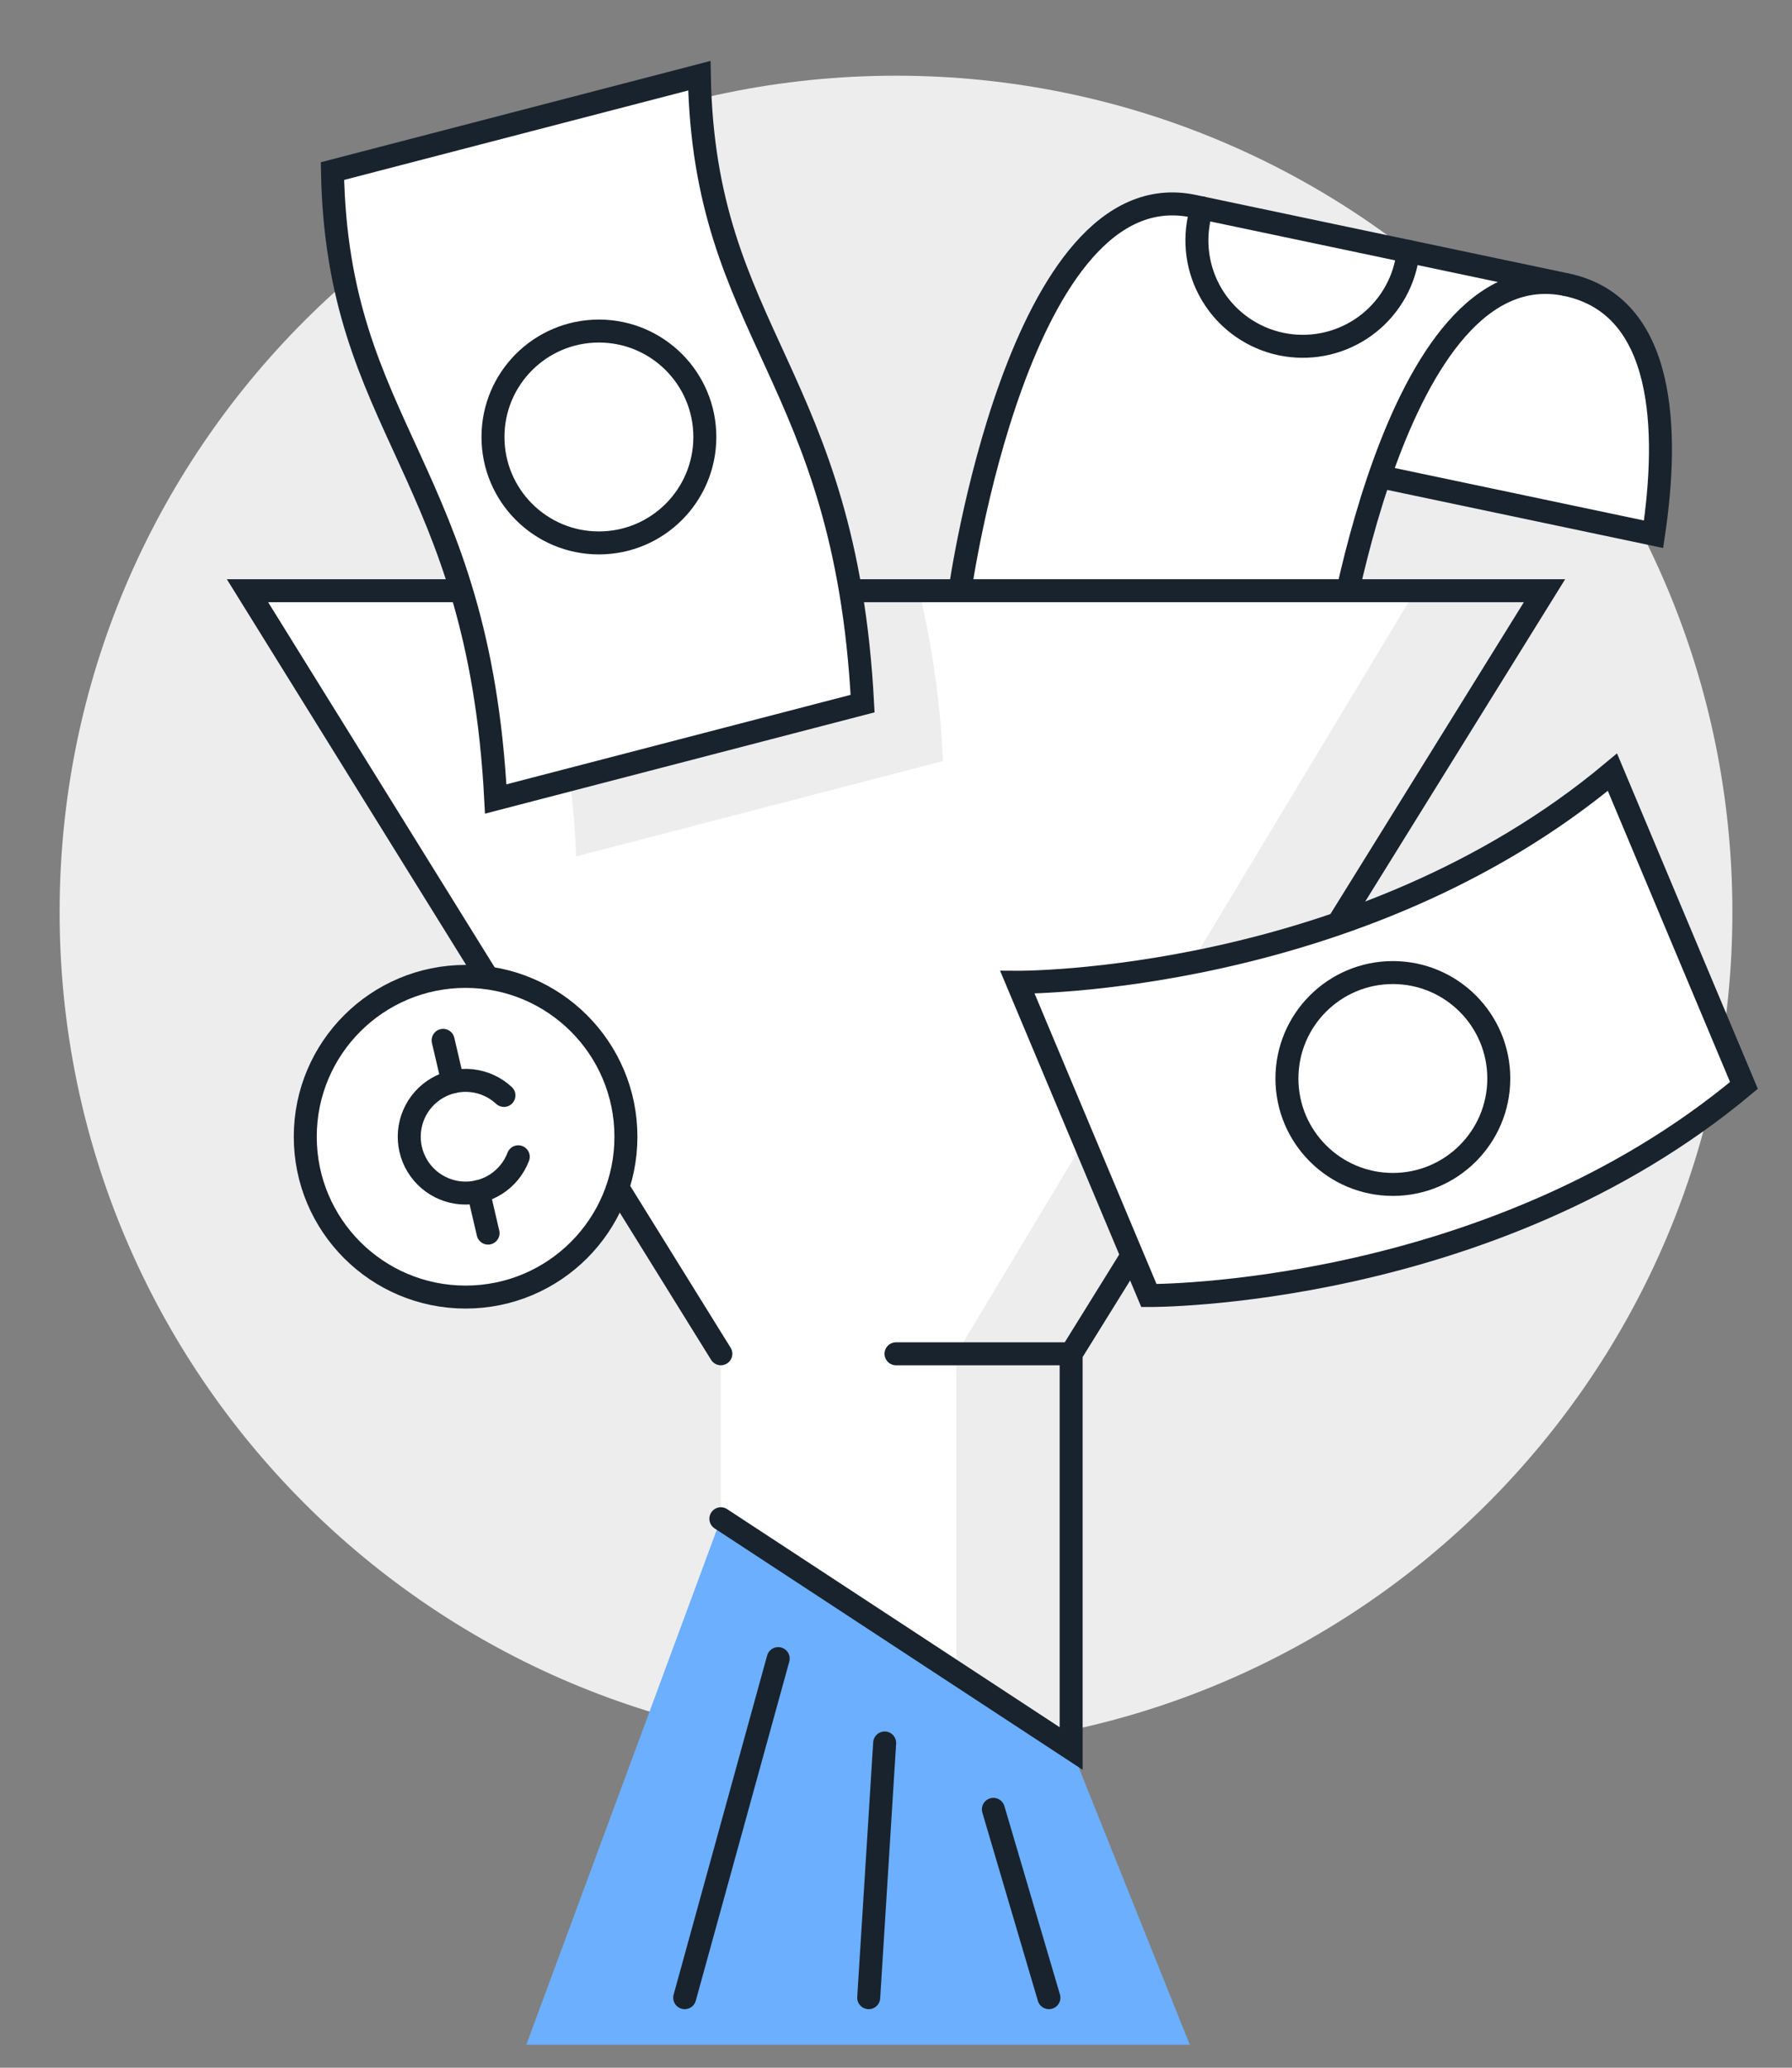
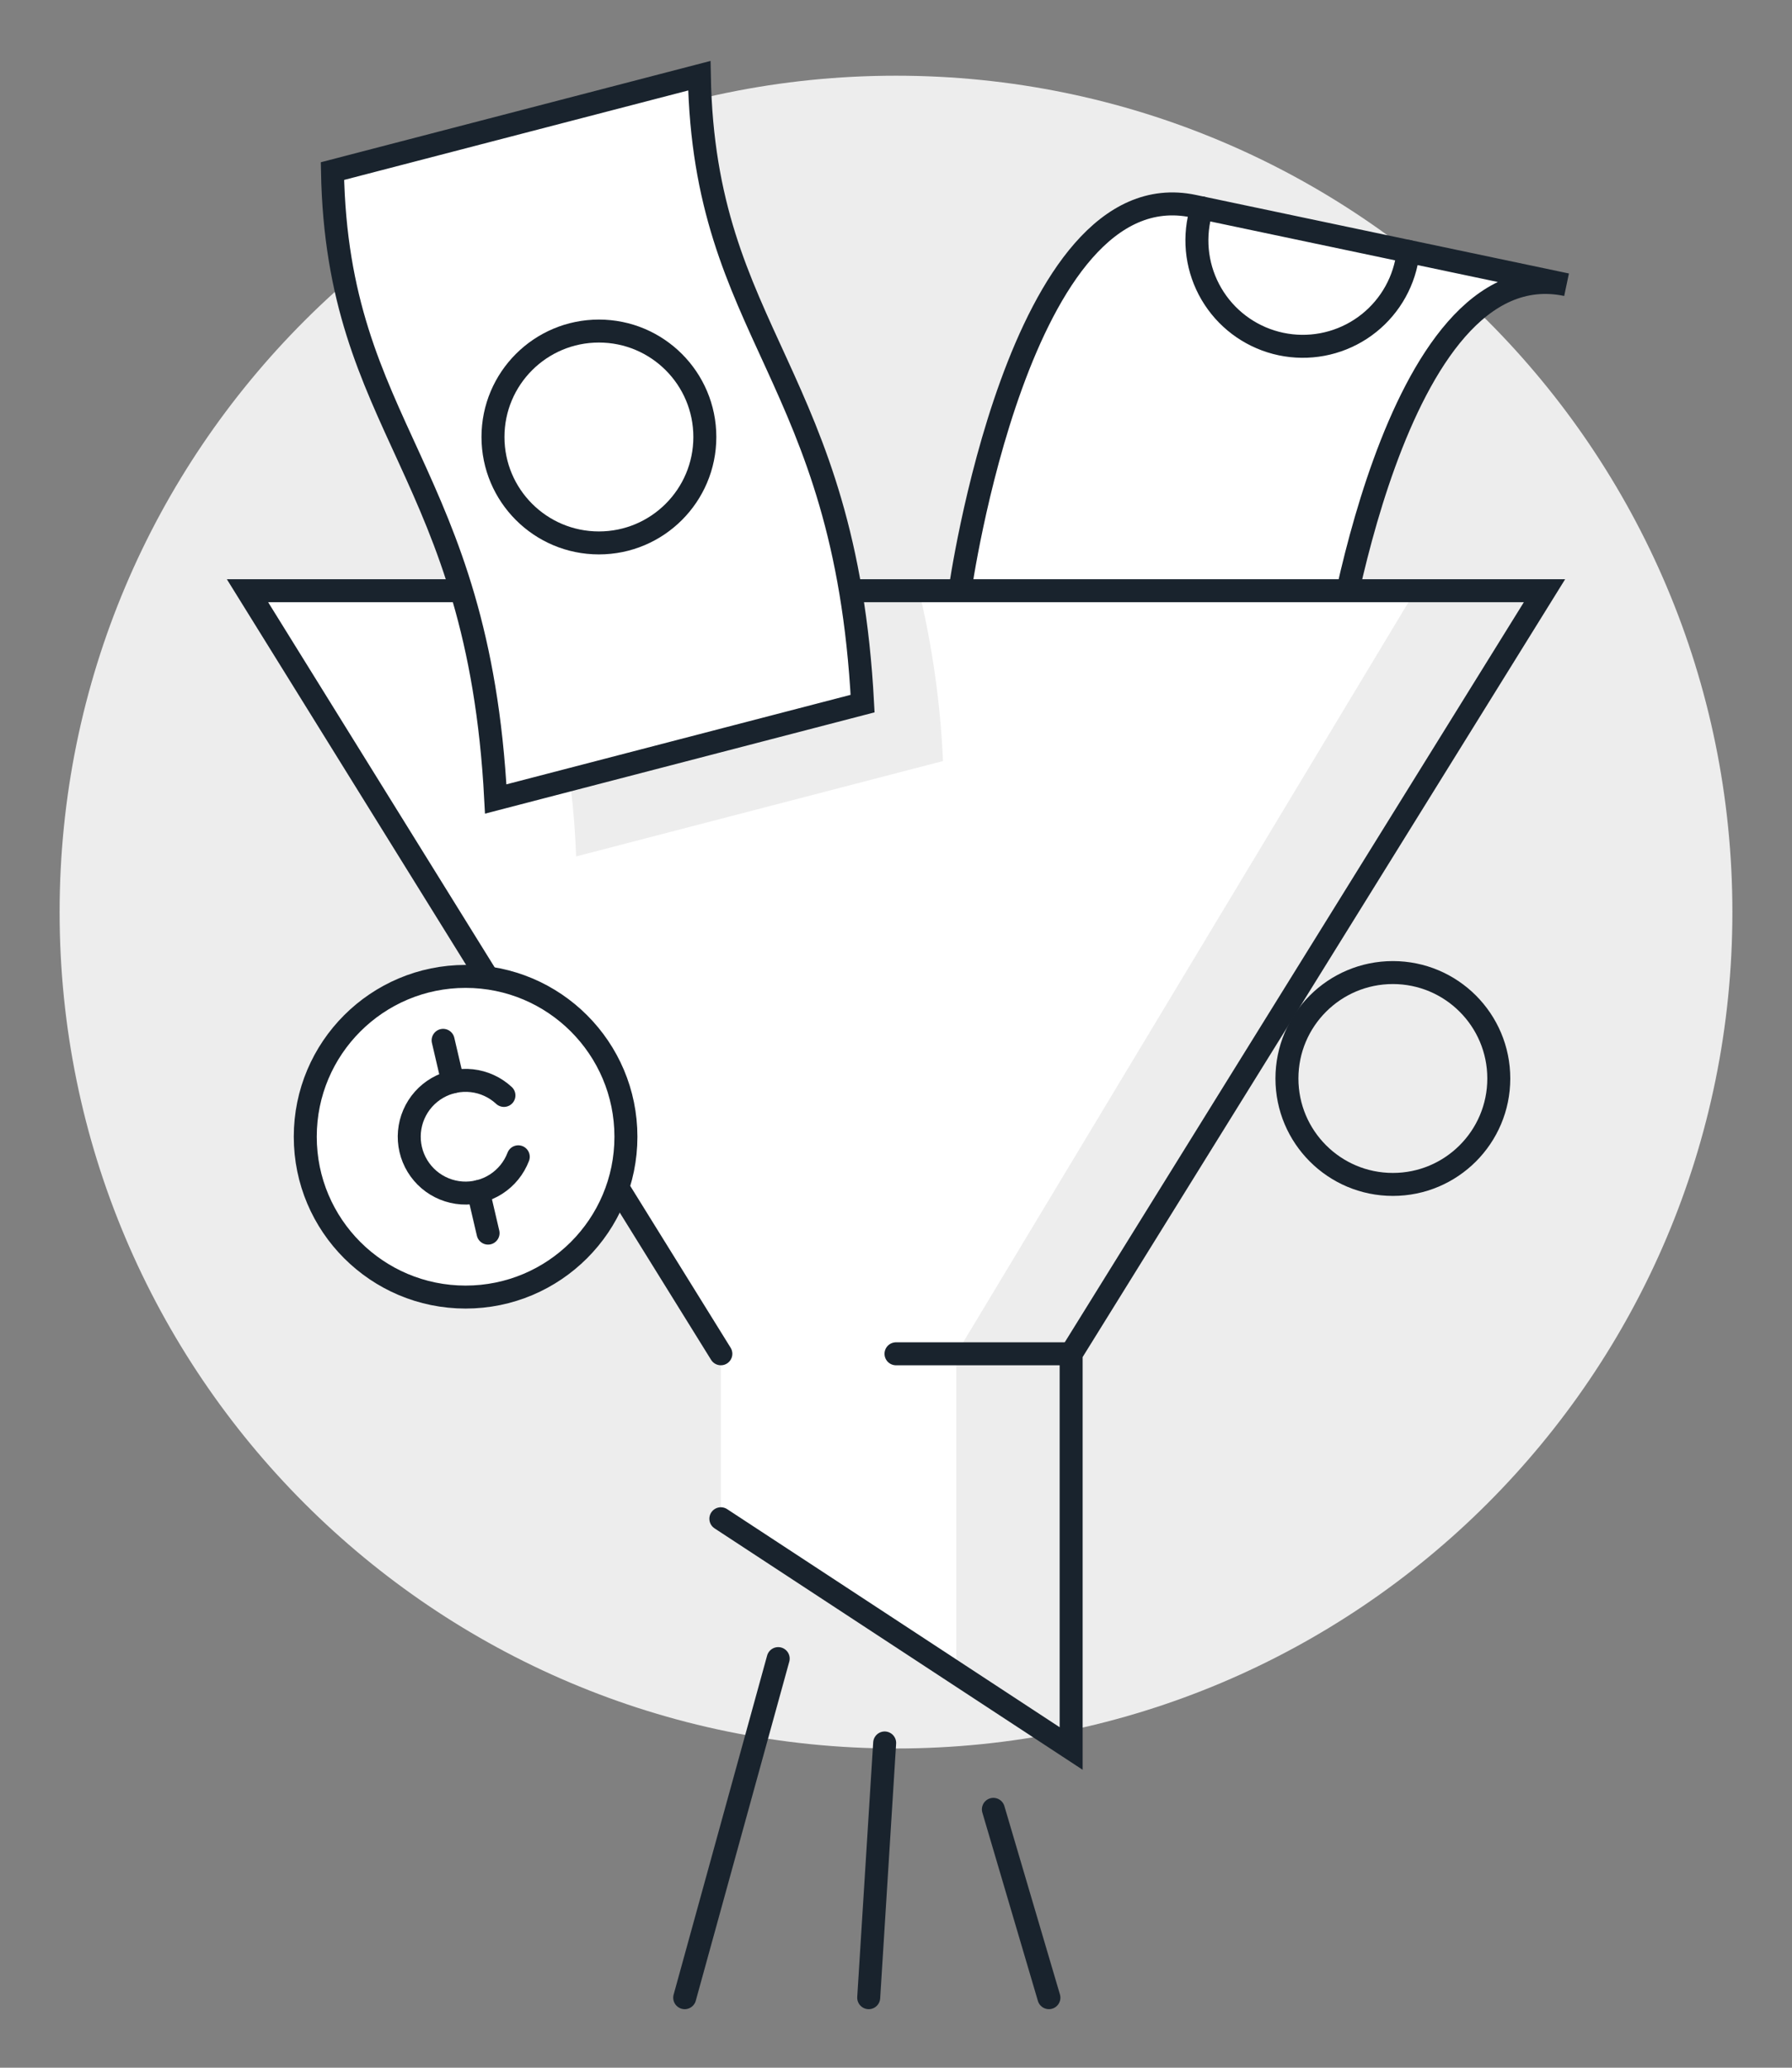
<svg xmlns="http://www.w3.org/2000/svg" width="156" height="180" viewBox="0 0 156 180" fill="none">
  <rect x="0" y="0" width="156" height="180" fill="#808080" stroke="none" />
  <path d="M78 152.21C118.212 152.21 150.81 119.612 150.81 79.4C150.81 39.188 118.212 6.59 78 6.59C37.788 6.59 5.19 39.188 5.19 79.4C5.19 119.612 37.788 152.21 78 152.21Z" fill="#EDEDED" />
-   <path d="M120.686 41.61C123.1 32.783 127.754 22.971 136.375 24.785C144.996 26.6 145.299 37.456 143.948 46.507L120.686 41.61Z" fill="white" />
-   <path d="M93.247 152.211L103.577 177.997H45.817L62.753 132.211L93.247 152.211Z" fill="#6BAFFE" />
  <path d="M116.041 58.246C116.041 58.246 121.185 21.587 136.375 24.786L103.903 17.949C88.713 14.75 83.569 51.409 83.569 51.409L116.041 58.246Z" fill="white" stroke="#19232D" stroke-width="2" stroke-miterlimit="10" stroke-linecap="round" />
  <path d="M104.638 18.104C104.537 18.416 104.453 18.733 104.386 19.053C103.89 21.444 104.362 23.933 105.699 25.975C107.035 28.018 109.127 29.447 111.515 29.95C113.904 30.453 116.394 29.988 118.441 28.658C120.487 27.328 121.923 25.241 122.433 22.854C122.501 22.533 122.551 22.209 122.585 21.883" stroke="#19232D" stroke-width="2" stroke-miterlimit="10" stroke-linecap="round" />
-   <path d="M136.375 24.786C144.995 26.601 145.299 37.457 143.948 46.508L120.687 41.61" stroke="#19232D" stroke-width="2" stroke-miterlimit="10" stroke-linecap="round" />
  <path d="M21.546 51.424L62.753 117.85V132.211L93.247 152.211V117.85L134.454 51.424H21.546Z" fill="white" />
  <path d="M50.154 74.554L82.092 66.25C81.868 61.253 81.168 56.289 80.003 51.425H45.436C48.281 58.819 49.876 66.636 50.154 74.554Z" fill="#EDEDED" />
  <path d="M123.213 51.424L83.247 117.85V145.652L93.247 152.211V117.85L134.454 51.424H123.213Z" fill="#EDEDED" />
  <path d="M62.753 132.211L93.247 152.211V117.85L134.454 51.424H21.546L62.753 117.85" stroke="#19232D" stroke-width="2" stroke-miterlimit="10" stroke-linecap="round" />
  <path d="M78 117.851H93.247" stroke="#19232D" stroke-width="2" stroke-miterlimit="10" stroke-linecap="round" />
  <path d="M75.092 61.25C73.58 32.465 61.293 29.176 60.88 6.59L28.942 14.894C29.355 37.48 41.642 40.77 43.154 69.554L75.092 61.25Z" fill="white" stroke="#19232D" stroke-width="2" stroke-miterlimit="10" stroke-linecap="round" />
  <path d="M52.137 47.263C57.23 47.263 61.359 43.134 61.359 38.041C61.359 32.948 57.23 28.819 52.137 28.819C47.044 28.819 42.915 32.948 42.915 38.041C42.915 43.134 47.044 47.263 52.137 47.263Z" stroke="#19232D" stroke-width="2" stroke-miterlimit="10" stroke-linecap="round" />
-   <path d="M151.816 94.489C129.671 112.999 100.016 112.78 100.016 112.78L88.568 85.51C88.568 85.51 118.223 85.728 140.368 67.219L151.816 94.489Z" fill="white" stroke="#19232D" stroke-width="2" stroke-miterlimit="10" stroke-linecap="round" />
  <path d="M121.254 103.107C126.347 103.107 130.475 98.979 130.475 93.886C130.475 88.793 126.347 84.664 121.254 84.664C116.161 84.664 112.032 88.793 112.032 93.886C112.032 98.979 116.161 103.107 121.254 103.107Z" stroke="#19232D" stroke-width="2" stroke-miterlimit="10" stroke-linecap="round" />
  <path d="M77.013 151.729L75.624 173.903" stroke="#19232D" stroke-width="2" stroke-miterlimit="10" stroke-linecap="round" />
  <path d="M86.477 157.508L91.312 173.902" stroke="#19232D" stroke-width="2" stroke-miterlimit="10" stroke-linecap="round" />
  <path d="M67.745 144.385L59.606 173.903" stroke="#19232D" stroke-width="2" stroke-miterlimit="10" stroke-linecap="round" />
  <path d="M40.531 112.913C48.24 112.913 54.489 106.664 54.489 98.956C54.489 91.247 48.24 84.998 40.531 84.998C32.823 84.998 26.574 91.247 26.574 98.956C26.574 106.664 32.823 112.913 40.531 112.913Z" fill="white" stroke="#19232D" stroke-width="2" stroke-miterlimit="10" stroke-linecap="round" />
  <path d="M45.117 100.702C44.742 101.684 44.062 102.52 43.178 103.087C42.292 103.653 41.249 103.921 40.2 103.85C39.152 103.779 38.154 103.373 37.353 102.693C36.553 102.012 35.992 101.092 35.753 100.069C35.515 99.045 35.611 97.972 36.028 97.008C36.445 96.043 37.16 95.238 38.069 94.71C38.978 94.183 40.032 93.962 41.077 94.078C42.121 94.195 43.1 94.644 43.87 95.359" stroke="#19232D" stroke-width="2" stroke-miterlimit="10" stroke-linecap="round" />
  <path d="M39.417 94.176L38.575 90.564" stroke="#19232D" stroke-width="2" stroke-miterlimit="10" stroke-linecap="round" />
  <path d="M41.645 103.733L42.488 107.345" stroke="#19232D" stroke-width="2" stroke-miterlimit="10" stroke-linecap="round" />
</svg>